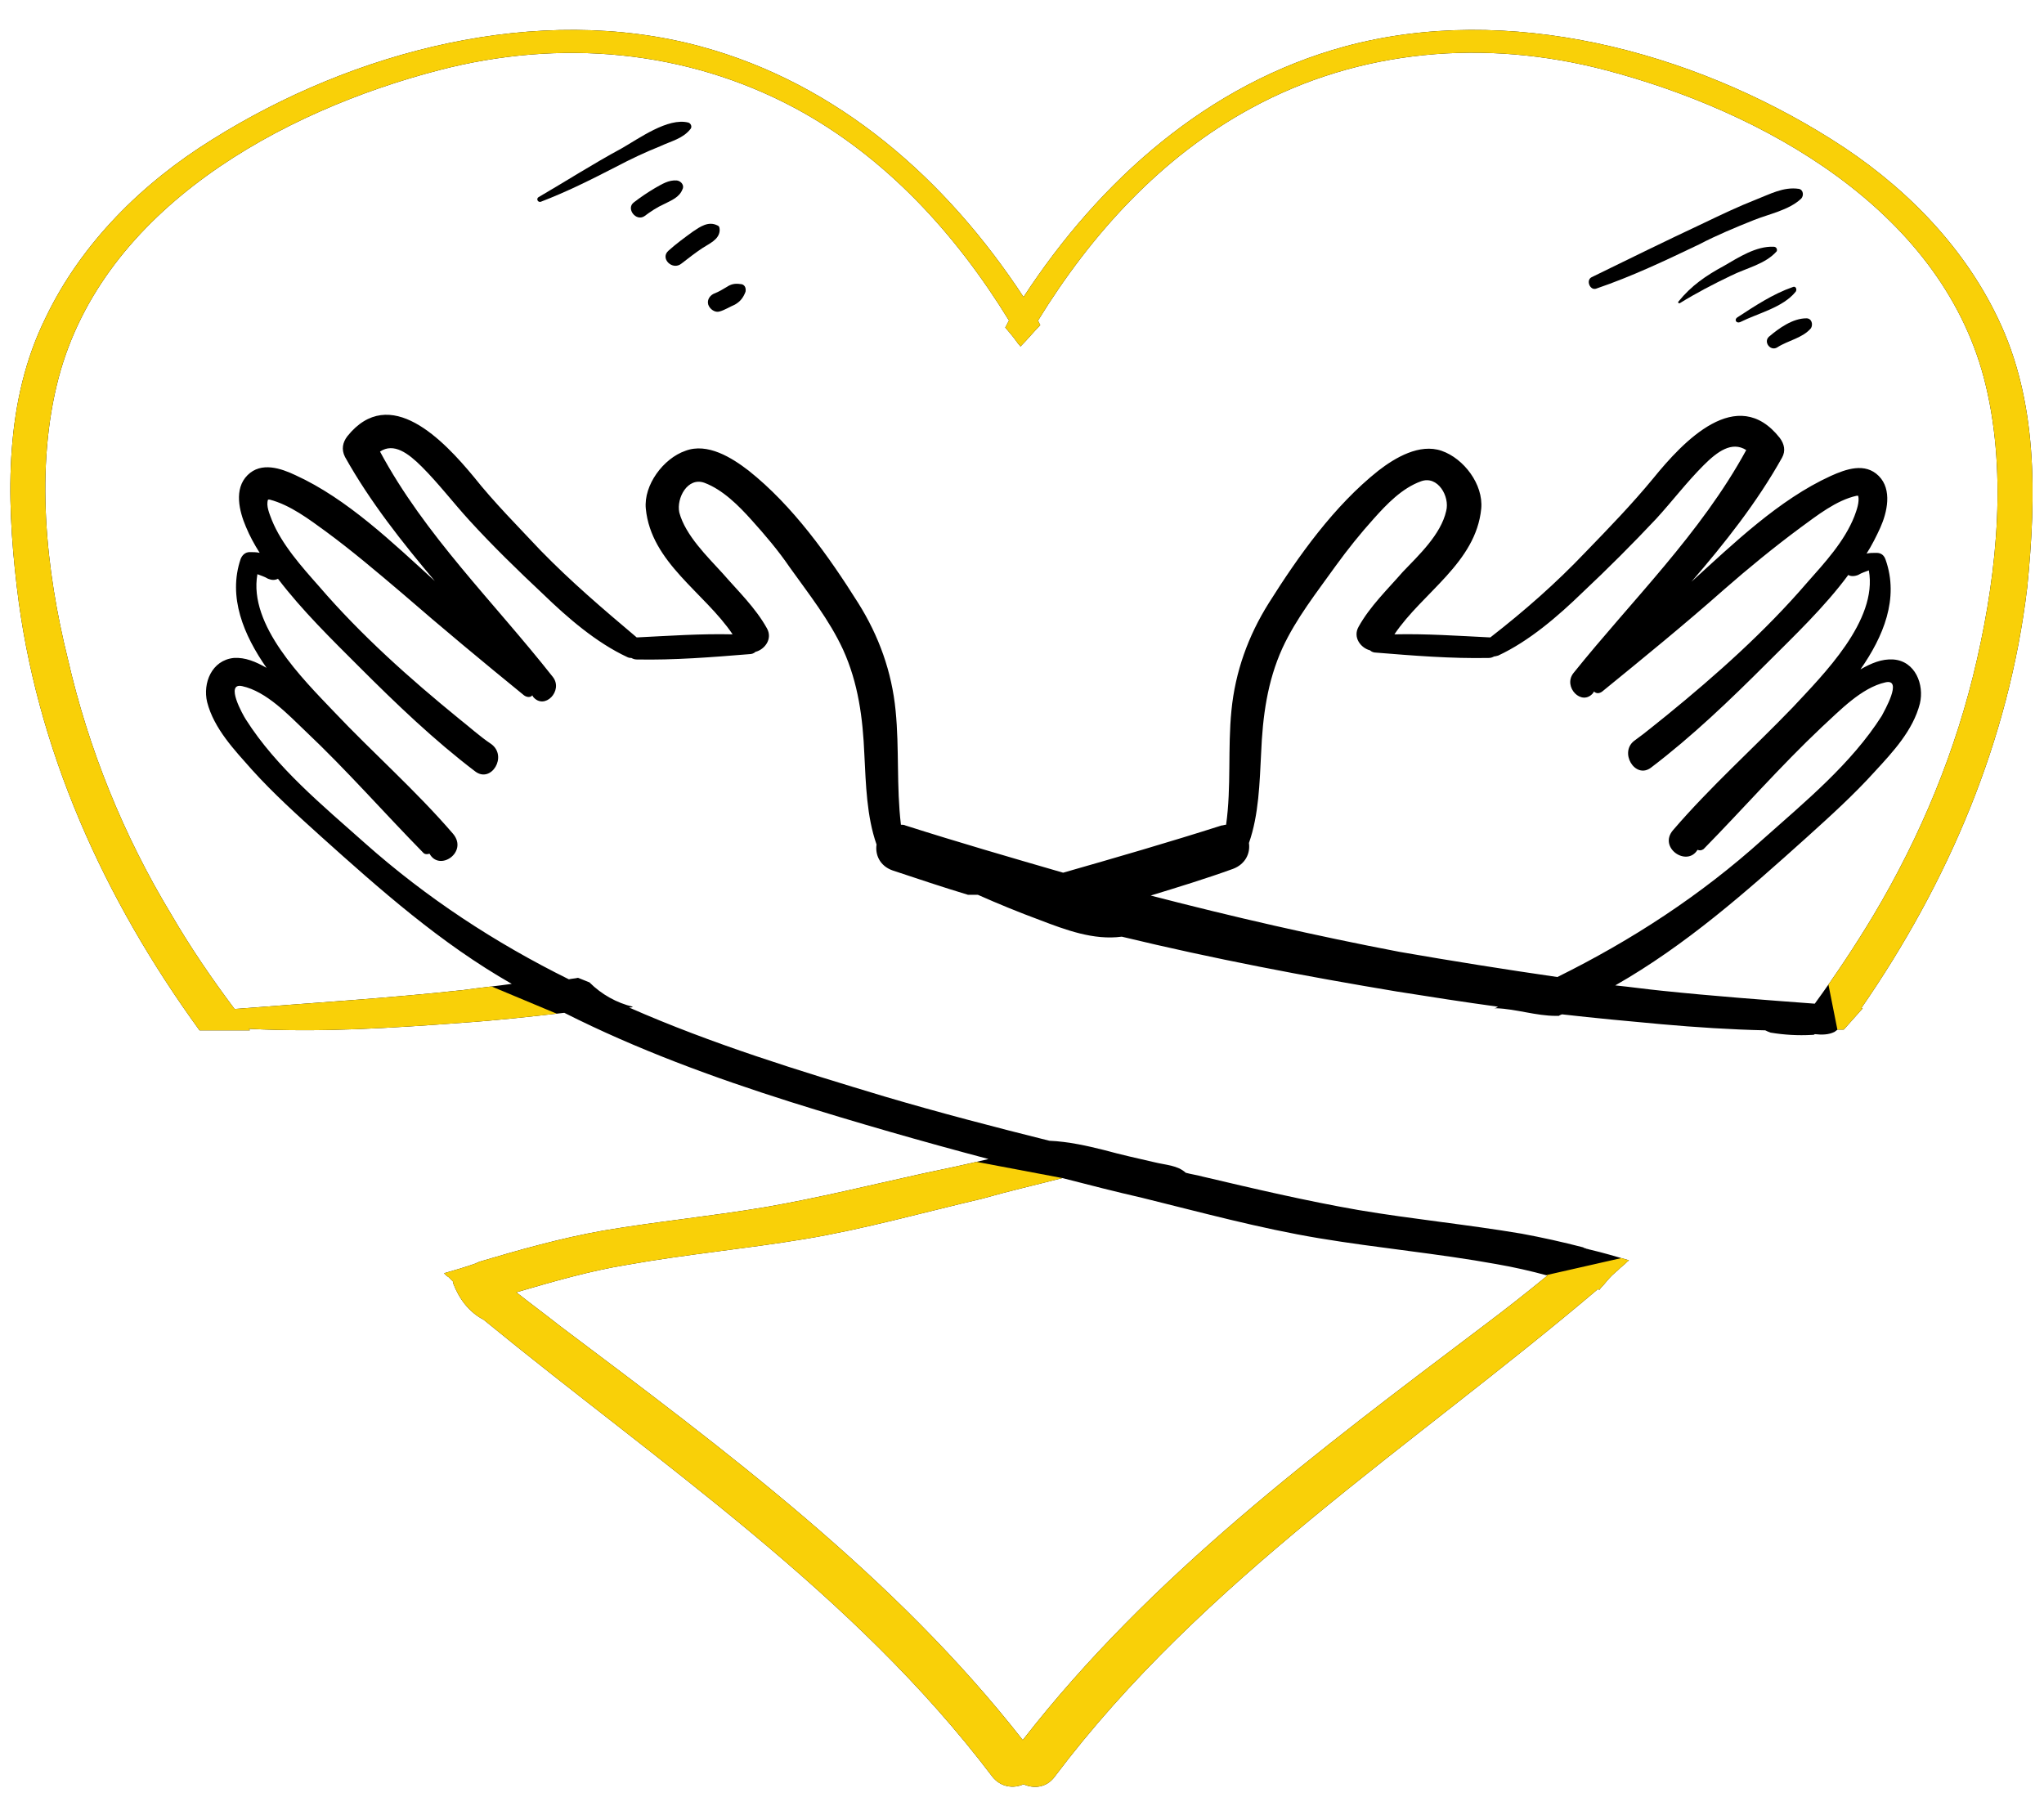
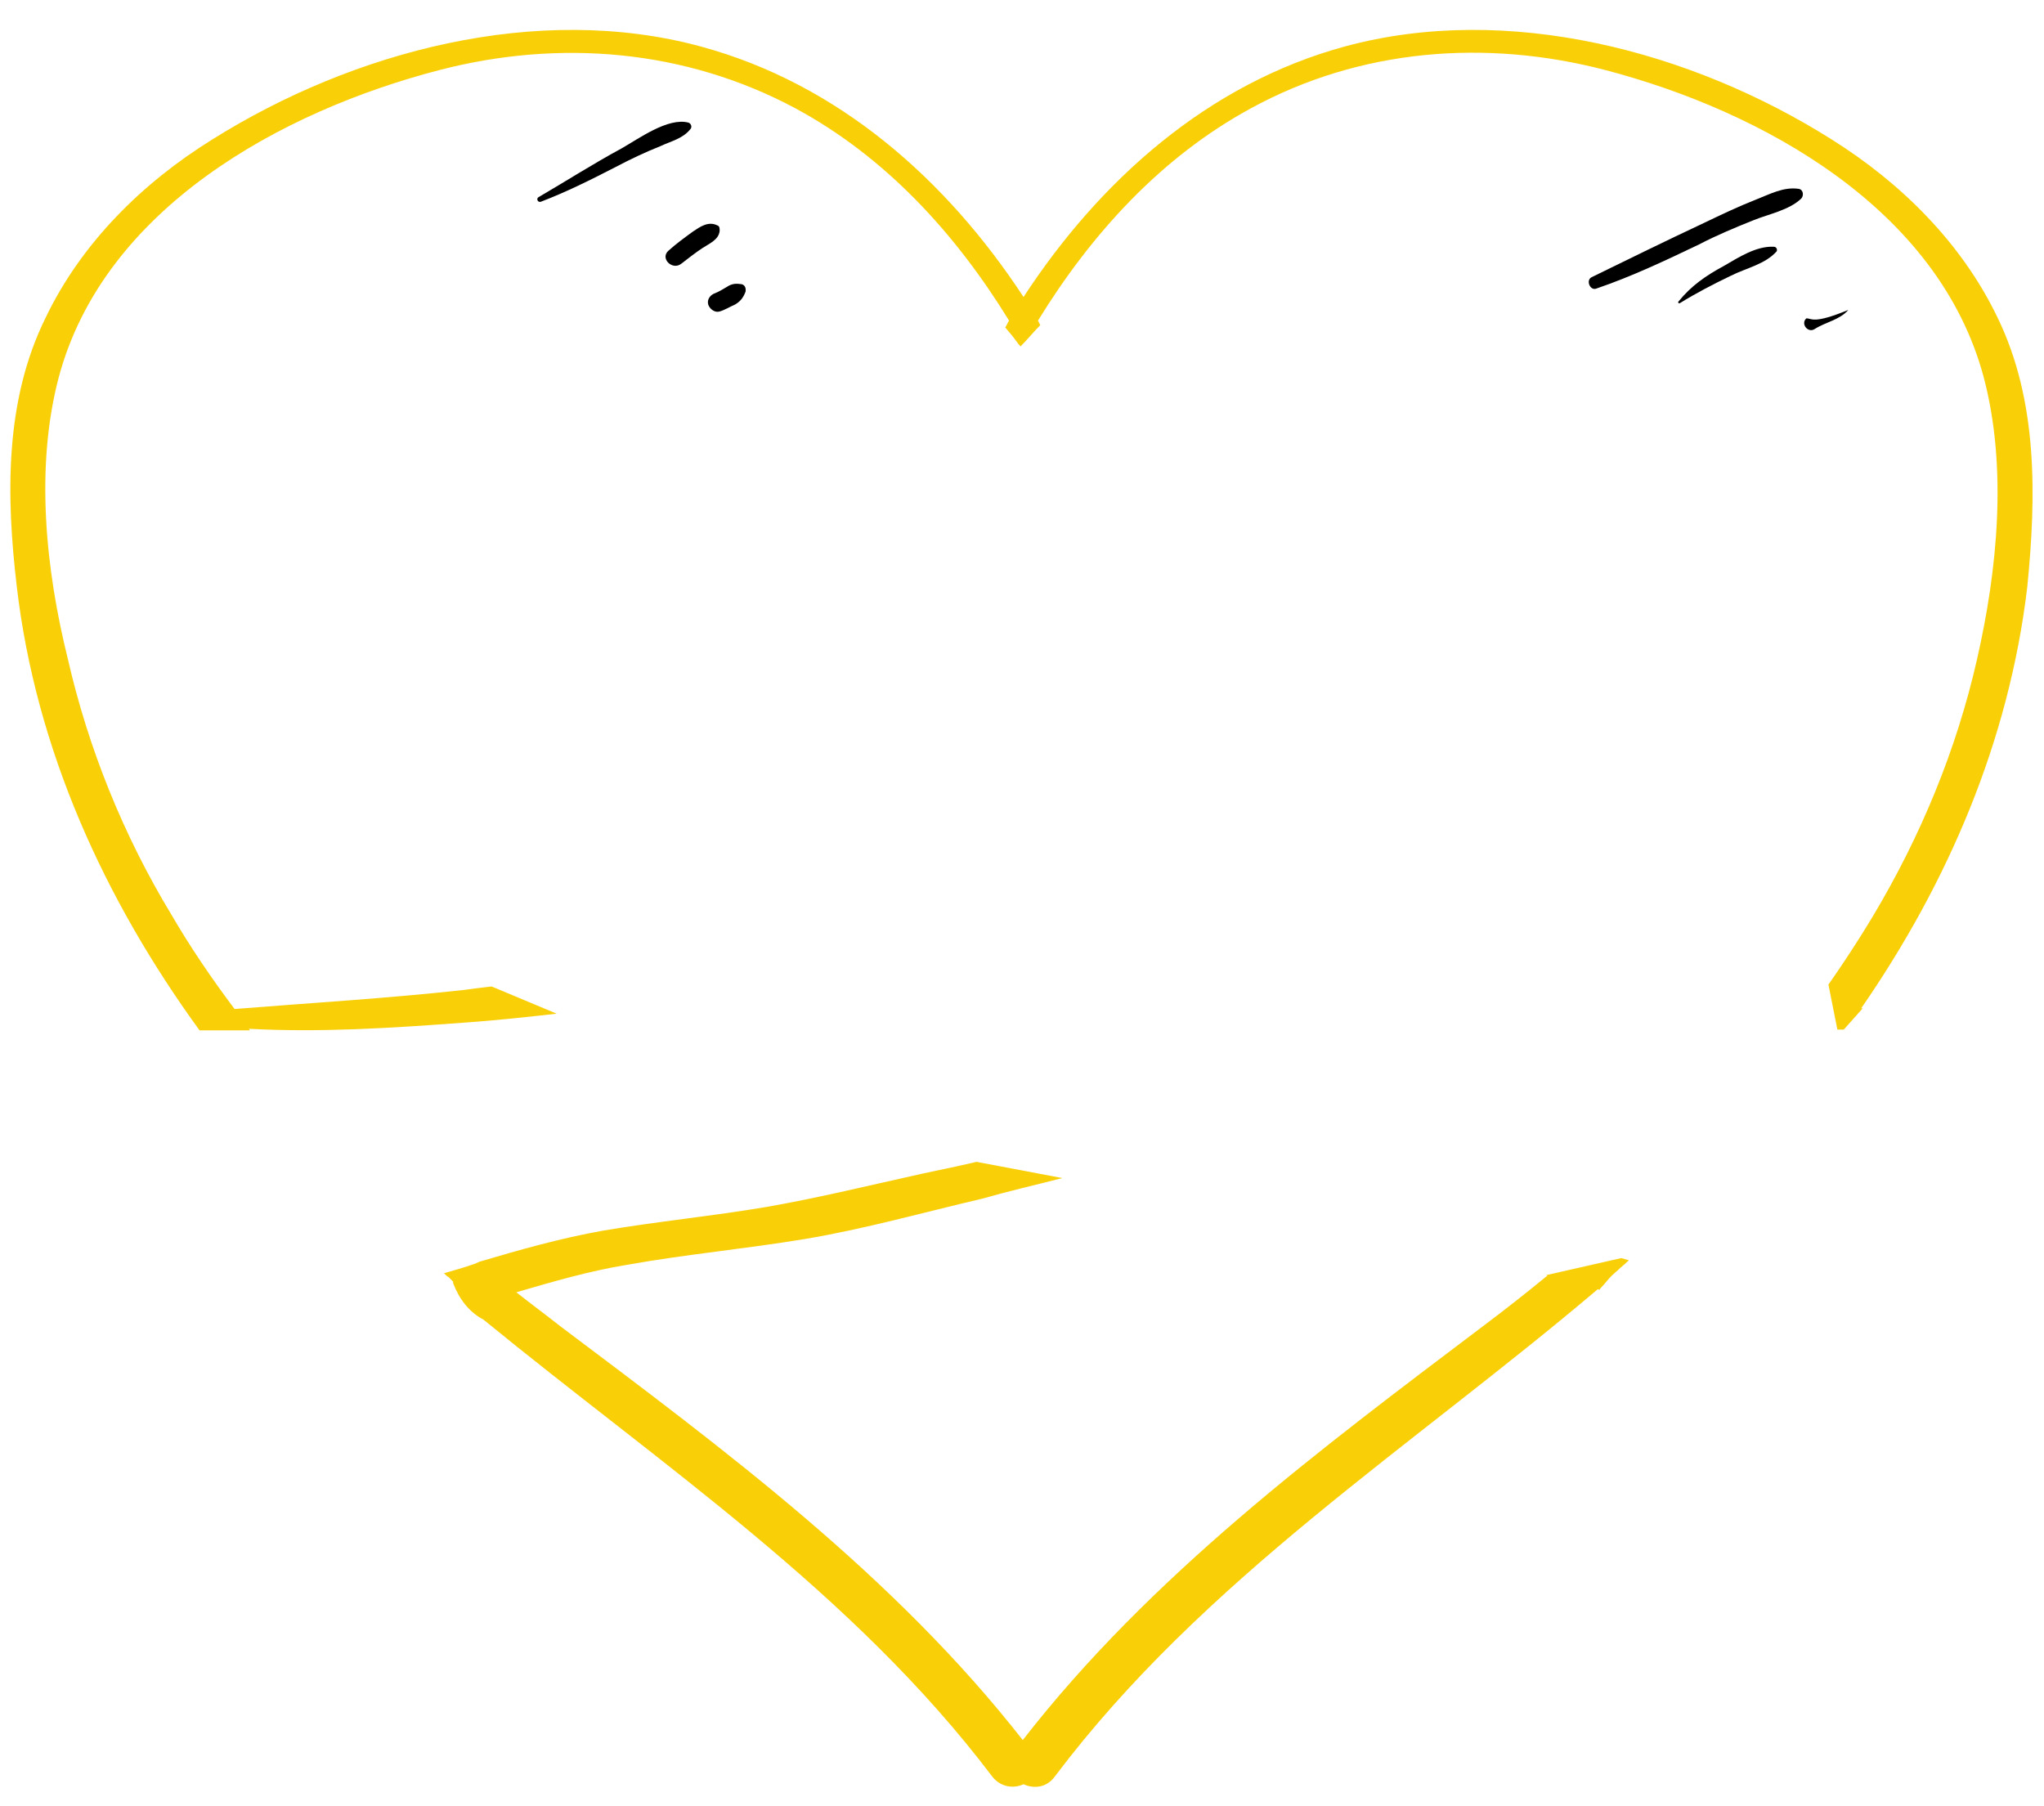
<svg xmlns="http://www.w3.org/2000/svg" xmlns:xlink="http://www.w3.org/1999/xlink" version="1.1" x="0px" y="0px" viewBox="0 0 268.4 237.2" style="enable-background:new 0 0 268.4 237.2;" xml:space="preserve">
  <style type="text/css"> .st0{clip-path:url(#SVGID_00000001627102069617703370000013560097495205054099_);fill:#F9D008;} </style>
  <g id="Layer_1"> </g>
  <g id="Layer_2">
-     <path d="M262.3,41.7c-4.7-9.8-12.7-17.7-21.8-23.4C222.1,6.7,198,0.3,176.6,6.1c-18,4.9-32.2,17.6-42.2,32.9 c-10.1-15.4-24.3-28-42.4-32.9C70.6,0.3,46.4,6.7,27.9,18.3C18.7,24,10.7,31.9,6,41.7C0.6,52.6,0.8,65.1,2.2,77 c2.5,21.4,11.5,41.1,24,58.3h6.6c0-0.1-0.1-0.1-0.1-0.2c9.4,0.5,18.7-0.1,28.1-0.8c4.4-0.3,8.9-0.8,13.3-1.3 c9.5,4.8,19.6,8.5,29.7,11.7c8.6,2.7,17.3,5.2,26,7.5c-2.9,0.7-5.7,1.3-8.6,1.9c-6.8,1.5-13.7,3.2-20.6,4.4 c-7.1,1.2-14.3,1.9-21.4,3.1c-5.6,1-10.9,2.5-16.3,4.1c0,0,0,0,0,0c-0.1,0.1-0.3,0.1-0.4,0.2c-1.4,0.5-2.8,0.9-4.2,1.3 c0.2,0.2,0.4,0.4,0.6,0.5c0.1,0.1,0.2,0.2,0.3,0.3c0.1,0.1,0.2,0.2,0.3,0.3c0,0.1,0,0.1,0,0.2c0.8,2.1,2.1,3.8,4,4.8 c23.2,19,48.5,35.8,66.8,60c1.1,1.4,2.8,1.6,4.1,1c1.3,0.6,3,0.5,4.1-1c19.5-25.9,46.9-43.3,71.3-64c0.1,0,0.1,0,0.2,0.1 c0.2-0.3,0.4-0.5,0.6-0.7c0.5-0.6,0.9-1.1,1.5-1.6c0,0,0.1-0.1,0.1-0.1c0.3-0.2,0.5-0.5,0.8-0.7c0,0,0.1-0.1,0.1-0.1 c0.3-0.2,0.5-0.5,0.8-0.7c-1.7-0.5-3.4-1-5.1-1.4c-0.1,0-0.3-0.1-0.4-0.1c-0.1,0-0.2-0.1-0.3-0.1c-0.1,0-0.2-0.1-0.2-0.1 c-2.7-0.7-5.4-1.3-8.1-1.8c-7.1-1.2-14.3-1.9-21.4-3.1c-6.9-1.2-13.7-2.8-20.5-4.4c-0.7-0.2-1.5-0.3-2.2-0.5c-1.1-1-2.6-1-4.2-1.4 c-2.2-0.5-4.4-1-6.6-1.6c-2-0.5-4.6-1.1-7.1-1.2c0,0,0,0,0,0c-7.2-1.8-14.5-3.7-21.6-5.8c-11.3-3.4-22.7-6.9-33.6-11.7 c0.2,0,0.4,0,0.5-0.1c-2.1-0.5-4.1-1.6-5.7-3.2c-0.5-0.2-1-0.4-1.5-0.6c-0.4,0.1-0.8,0.1-1.2,0.2c-9.7-4.8-18.7-10.7-26.8-17.9 c-5.5-4.9-11.6-9.9-15.6-16.2c-0.4-0.6-2.8-4.9-0.5-4.4c3.2,0.7,6.1,3.8,8.3,5.9c5.4,5.1,10.3,10.7,15.5,16 c0.2,0.2,0.5,0.2,0.8,0.1c1.3,2.4,5.1-0.2,3.1-2.6c-4.9-5.7-10.5-10.6-15.7-16.1c-4-4.2-11.2-11.3-10-18c0.5,0.2,0.9,0.3,1.4,0.6 c0.5,0.2,0.9,0.2,1.3,0c3.2,4.2,7.1,8,10.7,11.6c4.8,4.8,9.8,9.6,15.2,13.7c2.1,1.6,4.3-2,2.1-3.6c-1.5-1-2.8-2.2-4.2-3.3 c-6.5-5.3-12.9-11-18.4-17.4c-2.3-2.6-4.9-5.5-6.2-8.7c-0.3-0.8-0.8-1.9-0.5-2.7c0.1,0,0.2,0,0.2,0c2.7,0.7,5.2,2.6,7.4,4.2 c3.4,2.5,6.7,5.3,10,8.1c5.3,4.6,10.6,9,16,13.4c0.4,0.3,0.9,0.3,1.1,0c0,0.1,0.1,0.1,0.1,0.2c1.5,1.8,4-0.8,2.6-2.6 C64.8,79,55.8,70.3,49.9,59.3c1.8-1.2,3.7,0.2,5.5,2c2.2,2.2,4.1,4.7,6.2,7c3.1,3.4,6.4,6.6,9.7,9.7c3.2,3.1,7,6.4,11.1,8.3 c0.2,0.1,0.4,0.1,0.5,0.1c0.2,0.1,0.4,0.2,0.7,0.2c4.9,0.1,9.9-0.3,14.8-0.7c0.3,0,0.6-0.1,0.8-0.3c1.2-0.3,2.3-1.7,1.5-3.1 c-1.5-2.7-3.8-4.9-5.8-7.2c-2-2.2-4.9-5-5.7-8c-0.4-1.9,1.1-4.7,3.3-3.9c2.4,0.9,4.5,3,6.2,4.9c1.8,2,3.5,4,5,6.2 c2.5,3.5,5.2,6.9,7,10.8c2,4.4,2.6,9,2.8,13.8c0.2,3.9,0.3,8.1,1.6,11.8c-0.2,1.3,0.4,2.8,2.1,3.4c3.3,1.1,6.6,2.2,9.9,3.2 c0.4,0,0.8,0,1.3,0c2.7,1.2,5.4,2.3,8.1,3.3c3.4,1.3,7.1,2.7,10.8,2.2c12,2.9,24.1,5.2,36.1,7.2c4.4,0.7,8.9,1.4,13.3,2 c-0.2,0.1-0.3,0.2-0.5,0.2c0.1,0,0.2,0,0.3,0c2.6,0.1,5.2,1,7.8,1c0.2,0,0.3,0,0.4,0c0.1-0.1,0.2-0.1,0.4-0.2 c4.4,0.5,8.7,0.9,13.1,1.3c4.5,0.4,9.1,0.7,13.6,0.8c0.2,0.1,0.4,0.2,0.7,0.3c1.8,0.3,3.6,0.4,5.4,0.3c0.2,0,0.3,0,0.4-0.1 c0.9,0.1,1.8,0.1,2.6-0.3c0.1-0.1,0.3-0.2,0.4-0.3c0.3,0,0.5,0,0.8,0c0,0,0,0,0,0c0,0,0.1-0.1,0.1-0.1c0.8-0.9,1.6-1.8,2.4-2.7 c-0.1,0-0.2,0-0.2,0c11.4-16.5,19.4-35.1,21.8-55.3C267.4,65.1,267.6,52.6,262.3,41.7z M139.5,154.7c3.5,0.9,7,1.8,10.5,2.6 c7.7,1.9,15.4,4,23.2,5.3c7.8,1.3,15.6,2,23.3,3.4c2.3,0.4,4.5,0.9,6.7,1.5c-2.8,2.3-5.6,4.5-8.4,6.6 c-21.7,16.4-43.7,32.8-60.5,54.4c-16.9-21.6-39-38-60.8-54.4c-1.9-1.5-3.8-2.9-5.7-4.4c4.8-1.4,9.6-2.8,14.5-3.6 c7.8-1.4,15.6-2.1,23.4-3.4c7.8-1.3,15.6-3.5,23.3-5.3C132.5,156.4,136,155.6,139.5,154.7z M204.5,128.3c-6.9-1-13.8-2.1-20.7-3.3 c-11-2.1-21.9-4.6-32.7-7.4c3.6-1.1,7.2-2.2,10.8-3.5c1.6-0.6,2.3-2,2.1-3.4c1.3-3.7,1.4-7.9,1.6-11.8c0.2-4.8,0.8-9.4,2.8-13.8 c1.8-3.9,4.5-7.3,7-10.8c1.6-2.2,3.2-4.2,5-6.2c1.7-1.9,3.7-4,6.2-4.9c2.2-0.8,3.8,2,3.3,3.9c-0.7,3.1-3.6,5.8-5.7,8 c-2,2.3-4.3,4.5-5.8,7.2c-0.8,1.4,0.3,2.8,1.5,3.1c0.2,0.2,0.5,0.3,0.8,0.3c4.9,0.4,9.9,0.8,14.8,0.7c0.3,0,0.5-0.1,0.7-0.2 c0.2,0,0.4-0.1,0.5-0.1c4.1-1.9,7.9-5.2,11.1-8.3c3.3-3.1,6.6-6.4,9.7-9.7c2.1-2.3,4-4.8,6.2-7c1.8-1.8,3.7-3.2,5.6-2 c-6,11-15,19.7-22.7,29.3c-1.4,1.8,1.1,4.4,2.6,2.6c0-0.1,0.1-0.1,0.1-0.2c0.3,0.3,0.7,0.3,1.1,0c5.4-4.4,10.8-8.8,16-13.4 c3.2-2.8,6.5-5.5,10-8.1c2.2-1.6,4.7-3.6,7.4-4.2c0,0,0.1,0,0.2,0c0.2,0.8-0.2,1.9-0.5,2.7c-1.3,3.3-3.9,6.1-6.2,8.7 c-5.5,6.4-11.9,12.1-18.4,17.4c-1.4,1.1-2.8,2.3-4.2,3.3c-2.2,1.5,0,5.2,2.1,3.6c5.4-4.1,10.4-8.9,15.2-13.7 c3.6-3.6,7.6-7.4,10.7-11.6c0.3,0.2,0.8,0.2,1.3,0c0.5-0.3,0.9-0.4,1.4-0.6c1.2,6.6-6,13.7-10,18c-5.2,5.4-10.8,10.4-15.7,16.1 c-2,2.3,1.8,4.9,3.2,2.6c0.3,0.1,0.5,0.1,0.8-0.1c5.2-5.3,10.1-10.9,15.5-16c2.3-2.1,5.2-5.2,8.4-5.9c2.3-0.5-0.2,3.8-0.5,4.4 c-4,6.3-10.1,11.3-15.6,16.2C223.3,117.6,214.2,123.5,204.5,128.3z M259.6,86.6c-2.7,11.9-7.4,23.2-13.6,33.6 c-2.4,4-5,7.9-7.7,11.6c-6.7-0.5-13.4-1-20.1-1.7c-2-0.2-4.1-0.5-6.1-0.7c0,0,0,0,0,0c9.3-5.3,17.2-12.3,25.1-19.4 c3.1-2.8,6.2-5.6,9-8.7c2.4-2.6,5-5.4,5.9-8.9c0.6-2.5-0.6-5.6-3.5-5.8c-1.5-0.1-2.9,0.5-4.3,1.3c3-4.3,5.1-9.3,3.3-14.4 c-0.2-0.6-0.6-0.9-1.2-0.9c-0.5,0-0.9,0-1.3,0.1c0.7-1.1,1.3-2.3,1.8-3.4c0.9-2,1.6-5-0.2-6.8c-1.8-1.8-4.3-0.9-6.3,0 c-6.8,3.1-12.8,8.9-18.3,13.9c4.4-5.1,8.6-10.4,11.9-16.3c0.5-0.9,0.3-1.8-0.3-2.6c-5.6-7.1-12.7,0.5-16.6,5.3 c-2.8,3.4-5.8,6.5-8.9,9.7c-3.9,4.1-8,7.7-12.5,11.2c0,0-0.1,0-0.1,0c-4.1-0.2-8.4-0.5-12.5-0.4c3.7-5.5,10.7-9.4,11.4-16.5 c0.3-3.2-2.3-6.6-5.2-7.6c-2.9-1-6.1,0.9-8.3,2.6c-5.8,4.6-10.5,11.2-14.4,17.4c-2.7,4.3-4.4,9-4.9,14.1c-0.5,5,0,10-0.7,15 c-0.2,0-0.4,0.1-0.6,0.1c-6.9,2.2-13.8,4.2-20.8,6.2c-6.9-2-13.8-4-20.7-6.2c-0.2-0.1-0.4-0.1-0.6-0.1c-0.6-5-0.2-10-0.7-15 c-0.5-5.1-2.2-9.8-4.9-14.1c-3.9-6.2-8.6-12.8-14.4-17.4c-2.2-1.7-5.4-3.7-8.3-2.6c-2.9,1-5.5,4.5-5.2,7.6 c0.7,7.1,7.7,11,11.4,16.5c-4.2-0.1-8.4,0.2-12.5,0.4c0,0-0.1,0-0.1,0C79.1,79.9,75,76.4,71,72.3c-3-3.2-6.1-6.3-8.8-9.7 c-3.9-4.7-11-12.3-16.6-5.3C45,58.1,44.8,59,45.3,60c3.3,5.9,7.5,11.2,11.8,16.3c-5.5-5-11.5-10.8-18.3-13.9 c-1.9-0.9-4.5-1.8-6.3,0c-1.8,1.8-1.1,4.7-0.2,6.8c0.5,1.2,1.1,2.3,1.8,3.4c-0.4-0.1-0.9-0.1-1.3-0.1c-0.6,0-1,0.4-1.2,0.9 C29.9,78.4,32,83.4,35,87.7c-1.4-0.8-2.8-1.4-4.3-1.3c-2.9,0.3-4.1,3.3-3.5,5.8c0.9,3.5,3.6,6.3,5.9,8.9c2.8,3.1,5.9,5.9,9,8.7 c7.9,7.1,15.8,14.1,25.1,19.4c-2.1,0.3-4.2,0.5-6.3,0.8c-10,1.1-20.1,1.7-30.1,2.5c-3-4-5.8-8.1-8.3-12.4 c-6.3-10.4-10.9-21.8-13.6-33.6C6,74.8,4.6,61.4,7.7,49.6c5.9-22.2,29.2-35,50-40.4c15.8-4.1,32.3-2.7,46.7,5 c11.9,6.4,21.1,16.5,28.1,27.9c-0.2,0.3-0.3,0.6-0.5,0.9c0.6,0.7,1.1,1.3,1.6,2c0.1,0.2,0.3,0.3,0.4,0.5c0.9-0.9,1.7-1.9,2.6-2.8 c-0.1-0.2-0.2-0.4-0.3-0.6c7-11.4,16.2-21.5,28-27.9c14.3-7.8,30.8-9.1,46.5-5c20.6,5.4,43.8,18.2,49.7,40.4 C263.6,61.4,262.3,74.8,259.6,86.6z" />
    <path d="M230.3,28.9c2-0.8,4.6-1.3,6.2-2.8c0.4-0.4,0.3-1.2-0.3-1.3c-2-0.3-3.8,0.7-5.6,1.4c-2.3,0.9-4.6,2-6.9,3.1 c-4.9,2.3-9.8,4.7-14.7,7.1c-0.8,0.4-0.2,1.8,0.6,1.5c4.7-1.6,9.1-3.7,13.5-5.8C225.4,30.9,227.8,29.9,230.3,28.9z" />
    <path d="M232.9,32.4c-2.3-0.1-4.6,1.4-6.5,2.5c-2.4,1.3-4.3,2.6-6,4.7c-0.1,0.1,0,0.3,0.2,0.2c2.1-1.3,4.4-2.5,6.7-3.6 c2-1,4.5-1.5,6-3.2C233.4,32.8,233.3,32.4,232.9,32.4z" />
-     <path d="M235.8,38.3c0.2-0.3,0-0.8-0.4-0.6c-2.6,0.9-5,2.5-7.3,4c-0.4,0.3-0.1,0.8,0.4,0.6C230.9,41.1,234.1,40.4,235.8,38.3z" />
-     <path d="M237.2,41.8c-1.8,0-3.6,1.3-4.9,2.4c-0.8,0.7,0.2,2,1.1,1.4c1.4-0.9,3.3-1.2,4.4-2.5C238.1,42.6,237.9,41.8,237.2,41.8z" />
+     <path d="M237.2,41.8c-0.8,0.7,0.2,2,1.1,1.4c1.4-0.9,3.3-1.2,4.4-2.5C238.1,42.6,237.9,41.8,237.2,41.8z" />
    <path d="M90.7,16.9c0.2-0.3,0-0.7-0.3-0.8c-2.7-0.7-6.5,2.1-8.8,3.4c-3.7,2-7.3,4.3-10.9,6.4c-0.3,0.2-0.1,0.7,0.3,0.6 c3.4-1.3,6.6-2.9,9.9-4.6c1.9-1,3.8-1.9,5.8-2.7C88.2,18.5,89.7,18.2,90.7,16.9z" />
-     <path d="M89.6,24.9c0.3-0.5-0.1-1.1-0.7-1.2c-1.1-0.1-2,0.5-2.9,1c-1,0.6-1.9,1.2-2.8,1.9c-1,0.8,0.3,2.5,1.4,1.8 c0.8-0.6,1.7-1.2,2.6-1.6C88.2,26.3,89.2,25.9,89.6,24.9z" />
    <path d="M94.5,30.3c0-0.3,0-0.6-0.3-0.7c-1.2-0.6-2.3,0.2-3.2,0.8c-1.1,0.8-2.2,1.6-3.2,2.5c-1.2,1,0.5,2.7,1.7,1.7 c0.9-0.7,1.8-1.4,2.7-2C93.1,32,94.4,31.5,94.5,30.3z" />
    <path d="M97.2,37.3c-0.7-0.1-1.2,0-1.8,0.4c-0.5,0.3-1,0.6-1.5,0.8c-0.6,0.2-1.1,0.8-0.9,1.5c0.2,0.6,0.9,1.1,1.5,0.9 c0.7-0.2,1.3-0.6,2-0.9c0.7-0.4,1.1-0.9,1.4-1.7C98,37.7,97.7,37.3,97.2,37.3z" />
    <g>
      <defs>
        <path id="SVGID_1_" d="M262.3,41.7c-4.7-9.8-12.7-17.7-21.8-23.4C222.1,6.7,198,0.3,176.6,6.1c-18,4.9-32.2,17.6-42.2,32.9 c-10.1-15.4-24.3-28-42.4-32.9C70.6,0.3,46.4,6.7,27.9,18.3C18.7,24,10.7,31.9,6,41.7C0.6,52.6,0.8,65.1,2.2,77 c2.5,21.4,11.5,41.1,24,58.3h6.6c0-0.1-0.1-0.1-0.1-0.2c9.4,0.5,18.7-0.1,28.1-0.8c4.4-0.3,8.9-0.8,13.3-1.3 c9.5,4.8,19.6,8.5,29.7,11.7c8.6,2.7,17.3,5.2,26,7.5c-2.9,0.7-5.7,1.3-8.6,1.9c-6.8,1.5-13.7,3.2-20.6,4.4 c-7.1,1.2-14.3,1.9-21.4,3.1c-5.6,1-10.9,2.5-16.3,4.1c0,0,0,0,0,0c-0.1,0.1-0.3,0.1-0.4,0.2c-1.4,0.5-2.8,0.9-4.2,1.3 c0.2,0.2,0.4,0.4,0.6,0.5c0.1,0.1,0.2,0.2,0.3,0.3c0.1,0.1,0.2,0.2,0.3,0.3c0,0.1,0,0.1,0,0.2c0.8,2.1,2.1,3.8,4,4.8 c23.2,19,48.5,35.8,66.8,60c1.1,1.4,2.8,1.6,4.1,1c1.3,0.6,3,0.5,4.1-1c19.5-25.9,46.9-43.3,71.3-64c0.1,0,0.1,0,0.2,0.1 c0.2-0.3,0.4-0.5,0.6-0.7c0.5-0.6,0.9-1.1,1.5-1.6c0,0,0.1-0.1,0.1-0.1c0.3-0.2,0.5-0.5,0.8-0.7c0,0,0.1-0.1,0.1-0.1 c0.3-0.2,0.5-0.5,0.8-0.7c-1.7-0.5-3.4-1-5.1-1.4c-0.1,0-0.3-0.1-0.4-0.1c-0.1,0-0.2-0.1-0.3-0.1c-0.1,0-0.2-0.1-0.2-0.1 c-2.7-0.7-5.4-1.3-8.1-1.8c-7.1-1.2-14.3-1.9-21.4-3.1c-6.9-1.2-13.7-2.8-20.5-4.4c-0.7-0.2-1.5-0.3-2.2-0.5 c-1.1-1-2.6-1-4.2-1.4c-2.2-0.5-4.4-1-6.6-1.6c-2-0.5-4.6-1.1-7.1-1.2c0,0,0,0,0,0c-7.2-1.8-14.5-3.7-21.6-5.8 c-11.3-3.4-22.7-6.9-33.6-11.7c0.2,0,0.4,0,0.5-0.1c-2.1-0.5-4.1-1.6-5.7-3.2c-0.5-0.2-1-0.4-1.5-0.6c-0.4,0.1-0.8,0.1-1.2,0.2 c-9.7-4.8-18.7-10.7-26.8-17.9c-5.5-4.9-11.6-9.9-15.6-16.2c-0.4-0.6-2.8-4.9-0.5-4.4c3.2,0.7,6.1,3.8,8.3,5.9 c5.4,5.1,10.3,10.7,15.5,16c0.2,0.2,0.5,0.2,0.8,0.1c1.3,2.4,5.1-0.2,3.1-2.6c-4.9-5.7-10.5-10.6-15.7-16.1 c-4-4.2-11.2-11.3-10-18c0.5,0.2,0.9,0.3,1.4,0.6c0.5,0.2,0.9,0.2,1.3,0c3.2,4.2,7.1,8,10.7,11.6c4.8,4.8,9.8,9.6,15.2,13.7 c2.1,1.6,4.3-2,2.1-3.6c-1.5-1-2.8-2.2-4.2-3.3c-6.5-5.3-12.9-11-18.4-17.4c-2.3-2.6-4.9-5.5-6.2-8.7c-0.3-0.8-0.8-1.9-0.5-2.7 c0.1,0,0.2,0,0.2,0c2.7,0.7,5.2,2.6,7.4,4.2c3.4,2.5,6.7,5.3,10,8.1c5.3,4.6,10.6,9,16,13.4c0.4,0.3,0.9,0.3,1.1,0 c0,0.1,0.1,0.1,0.1,0.2c1.5,1.8,4-0.8,2.6-2.6C64.8,79,55.8,70.3,49.9,59.3c1.8-1.2,3.7,0.2,5.5,2c2.2,2.2,4.1,4.7,6.2,7 c3.1,3.4,6.4,6.6,9.7,9.7c3.2,3.1,7,6.4,11.1,8.3c0.2,0.1,0.4,0.1,0.5,0.1c0.2,0.1,0.4,0.2,0.7,0.2c4.9,0.1,9.9-0.3,14.8-0.7 c0.3,0,0.6-0.1,0.8-0.3c1.2-0.3,2.3-1.7,1.5-3.1c-1.5-2.7-3.8-4.9-5.8-7.2c-2-2.2-4.9-5-5.7-8c-0.4-1.9,1.1-4.7,3.3-3.9 c2.4,0.9,4.5,3,6.2,4.9c1.8,2,3.5,4,5,6.2c2.5,3.5,5.2,6.9,7,10.8c2,4.4,2.6,9,2.8,13.8c0.2,3.9,0.3,8.1,1.6,11.8 c-0.2,1.3,0.4,2.8,2.1,3.4c3.3,1.1,6.6,2.2,9.9,3.2c0.4,0,0.8,0,1.3,0c2.7,1.2,5.4,2.3,8.1,3.3c3.4,1.3,7.1,2.7,10.8,2.2 c12,2.9,24.1,5.2,36.1,7.2c4.4,0.7,8.9,1.4,13.3,2c-0.2,0.1-0.3,0.2-0.5,0.2c0.1,0,0.2,0,0.3,0c2.6,0.1,5.2,1,7.8,1 c0.2,0,0.3,0,0.4,0c0.1-0.1,0.2-0.1,0.4-0.2c4.4,0.5,8.7,0.9,13.1,1.3c4.5,0.4,9.1,0.7,13.6,0.8c0.2,0.1,0.4,0.2,0.7,0.3 c1.8,0.3,3.6,0.4,5.4,0.3c0.2,0,0.3,0,0.4-0.1c0.9,0.1,1.8,0.1,2.6-0.3c0.1-0.1,0.3-0.2,0.4-0.3c0.3,0,0.5,0,0.8,0c0,0,0,0,0,0 c0,0,0.1-0.1,0.1-0.1c0.8-0.9,1.6-1.8,2.4-2.7c-0.1,0-0.2,0-0.2,0c11.4-16.5,19.4-35.1,21.8-55.3 C267.4,65.1,267.6,52.6,262.3,41.7z M139.5,154.7c3.5,0.9,7,1.8,10.5,2.6c7.7,1.9,15.4,4,23.2,5.3c7.8,1.3,15.6,2,23.3,3.4 c2.3,0.4,4.5,0.9,6.7,1.5c-2.8,2.3-5.6,4.5-8.4,6.6c-21.7,16.4-43.7,32.8-60.5,54.4c-16.9-21.6-39-38-60.8-54.4 c-1.9-1.5-3.8-2.9-5.7-4.4c4.8-1.4,9.6-2.8,14.5-3.6c7.8-1.4,15.6-2.1,23.4-3.4c7.8-1.3,15.6-3.5,23.3-5.3 C132.5,156.4,136,155.6,139.5,154.7z M204.5,128.3c-6.9-1-13.8-2.1-20.7-3.3c-11-2.1-21.9-4.6-32.7-7.4c3.6-1.1,7.2-2.2,10.8-3.5 c1.6-0.6,2.3-2,2.1-3.4c1.3-3.7,1.4-7.9,1.6-11.8c0.2-4.8,0.8-9.4,2.8-13.8c1.8-3.9,4.5-7.3,7-10.8c1.6-2.2,3.2-4.2,5-6.2 c1.7-1.9,3.7-4,6.2-4.9c2.2-0.8,3.8,2,3.3,3.9c-0.7,3.1-3.6,5.8-5.7,8c-2,2.3-4.3,4.5-5.8,7.2c-0.8,1.4,0.3,2.8,1.5,3.1 c0.2,0.2,0.5,0.3,0.8,0.3c4.9,0.4,9.9,0.8,14.8,0.7c0.3,0,0.5-0.1,0.7-0.2c0.2,0,0.4-0.1,0.5-0.1c4.1-1.9,7.9-5.2,11.1-8.3 c3.3-3.1,6.6-6.4,9.7-9.7c2.1-2.3,4-4.8,6.2-7c1.8-1.8,3.7-3.2,5.6-2c-6,11-15,19.7-22.7,29.3c-1.4,1.8,1.1,4.4,2.6,2.6 c0-0.1,0.1-0.1,0.1-0.2c0.3,0.3,0.7,0.3,1.1,0c5.4-4.4,10.8-8.8,16-13.4c3.2-2.8,6.5-5.5,10-8.1c2.2-1.6,4.7-3.6,7.4-4.2 c0,0,0.1,0,0.2,0c0.2,0.8-0.2,1.9-0.5,2.7c-1.3,3.3-3.9,6.1-6.2,8.7c-5.5,6.4-11.9,12.1-18.4,17.4c-1.4,1.1-2.8,2.3-4.2,3.3 c-2.2,1.5,0,5.2,2.1,3.6c5.4-4.1,10.4-8.9,15.2-13.7c3.6-3.6,7.6-7.4,10.7-11.6c0.3,0.2,0.8,0.2,1.3,0c0.5-0.3,0.9-0.4,1.4-0.6 c1.2,6.6-6,13.7-10,18c-5.2,5.4-10.8,10.4-15.7,16.1c-2,2.3,1.8,4.9,3.2,2.6c0.3,0.1,0.5,0.1,0.8-0.1c5.2-5.3,10.1-10.9,15.5-16 c2.3-2.1,5.2-5.2,8.4-5.9c2.3-0.5-0.2,3.8-0.5,4.4c-4,6.3-10.1,11.3-15.6,16.2C223.3,117.6,214.2,123.5,204.5,128.3z M259.6,86.6 c-2.7,11.9-7.4,23.2-13.6,33.6c-2.4,4-5,7.9-7.7,11.6c-6.7-0.5-13.4-1-20.1-1.7c-2-0.2-4.1-0.5-6.1-0.7c0,0,0,0,0,0 c9.3-5.3,17.2-12.3,25.1-19.4c3.1-2.8,6.2-5.6,9-8.7c2.4-2.6,5-5.4,5.9-8.9c0.6-2.5-0.6-5.6-3.5-5.8c-1.5-0.1-2.9,0.5-4.3,1.3 c3-4.3,5.1-9.3,3.3-14.4c-0.2-0.6-0.6-0.9-1.2-0.9c-0.5,0-0.9,0-1.3,0.1c0.7-1.1,1.3-2.3,1.8-3.4c0.9-2,1.6-5-0.2-6.8 c-1.8-1.8-4.3-0.9-6.3,0c-6.8,3.1-12.8,8.9-18.3,13.9c4.4-5.1,8.6-10.4,11.9-16.3c0.5-0.9,0.3-1.8-0.3-2.6 c-5.6-7.1-12.7,0.5-16.6,5.3c-2.8,3.4-5.8,6.5-8.9,9.7c-3.9,4.1-8,7.7-12.5,11.2c0,0-0.1,0-0.1,0c-4.1-0.2-8.4-0.5-12.5-0.4 c3.7-5.5,10.7-9.4,11.4-16.5c0.3-3.2-2.3-6.6-5.2-7.6c-2.9-1-6.1,0.9-8.3,2.6c-5.8,4.6-10.5,11.2-14.4,17.4 c-2.7,4.3-4.4,9-4.9,14.1c-0.5,5,0,10-0.7,15c-0.2,0-0.4,0.1-0.6,0.1c-6.9,2.2-13.8,4.2-20.8,6.2c-6.9-2-13.8-4-20.7-6.2 c-0.2-0.1-0.4-0.1-0.6-0.1c-0.6-5-0.2-10-0.7-15c-0.5-5.1-2.2-9.8-4.9-14.1c-3.9-6.2-8.6-12.8-14.4-17.4 c-2.2-1.7-5.4-3.7-8.3-2.6c-2.9,1-5.5,4.5-5.2,7.6c0.7,7.1,7.7,11,11.4,16.5c-4.2-0.1-8.4,0.2-12.5,0.4c0,0-0.1,0-0.1,0 C79.1,79.9,75,76.4,71,72.3c-3-3.2-6.1-6.3-8.8-9.7c-3.9-4.7-11-12.3-16.6-5.3C45,58.1,44.8,59,45.3,60 c3.3,5.9,7.5,11.2,11.8,16.3c-5.5-5-11.5-10.8-18.3-13.9c-1.9-0.9-4.5-1.8-6.3,0c-1.8,1.8-1.1,4.7-0.2,6.8 c0.5,1.2,1.1,2.3,1.8,3.4c-0.4-0.1-0.9-0.1-1.3-0.1c-0.6,0-1,0.4-1.2,0.9C29.9,78.4,32,83.4,35,87.7c-1.4-0.8-2.8-1.4-4.3-1.3 c-2.9,0.3-4.1,3.3-3.5,5.8c0.9,3.5,3.6,6.3,5.9,8.9c2.8,3.1,5.9,5.9,9,8.7c7.9,7.1,15.8,14.1,25.1,19.4c-2.1,0.3-4.2,0.5-6.3,0.8 c-10,1.1-20.1,1.7-30.1,2.5c-3-4-5.8-8.1-8.3-12.4c-6.3-10.4-10.9-21.8-13.6-33.6C6,74.8,4.6,61.4,7.7,49.6 c5.9-22.2,29.2-35,50-40.4c15.8-4.1,32.3-2.7,46.7,5c11.9,6.4,21.1,16.5,28.1,27.9c-0.2,0.3-0.3,0.6-0.5,0.9 c0.6,0.7,1.1,1.3,1.6,2c0.1,0.2,0.3,0.3,0.4,0.5c0.9-0.9,1.7-1.9,2.6-2.8c-0.1-0.2-0.2-0.4-0.3-0.6c7-11.4,16.2-21.5,28-27.9 c14.3-7.8,30.8-9.1,46.5-5c20.6,5.4,43.8,18.2,49.7,40.4C263.6,61.4,262.3,74.8,259.6,86.6z" />
      </defs>
      <clipPath id="SVGID_00000151530273295320639660000008415435762865554085_">
        <use xlink:href="#SVGID_1_" style="overflow:visible;" />
      </clipPath>
      <path style="clip-path:url(#SVGID_00000151530273295320639660000008415435762865554085_);fill:#F9D008;" d="M251.4,194.8 l-114.1,62.8l-0.2,8.8L56,242.8l-28.6-69.3l27.4-22.3l-61.3-5.9L-29,62.6c0,0,33.5-91.8,35.8-91.8s101.3-2.3,101.3-2.3L134,12.3 l0.1,2.9l27.3-15.1l30.9-29.3l89.5,20.6l18.7,121.9l-57.9,28.6l-3.4-17.1l17.9-39.2l-0.4-34.3l-17.9-27l-21-8.8L182,24.5 c0,0-32.6,20.6-46.3,29.7l1.3,32.8L93.7,14.2L27.8,34L15.6,67.9l15.2,49.9l33.9,11.8l11,4.6l-5.2,13.2l45.2,2.8l23.8,4.5 l-1.2,56.7l30-34.9l30.1-8l25.1-5.7L251.4,194.8z" />
    </g>
  </g>
</svg>